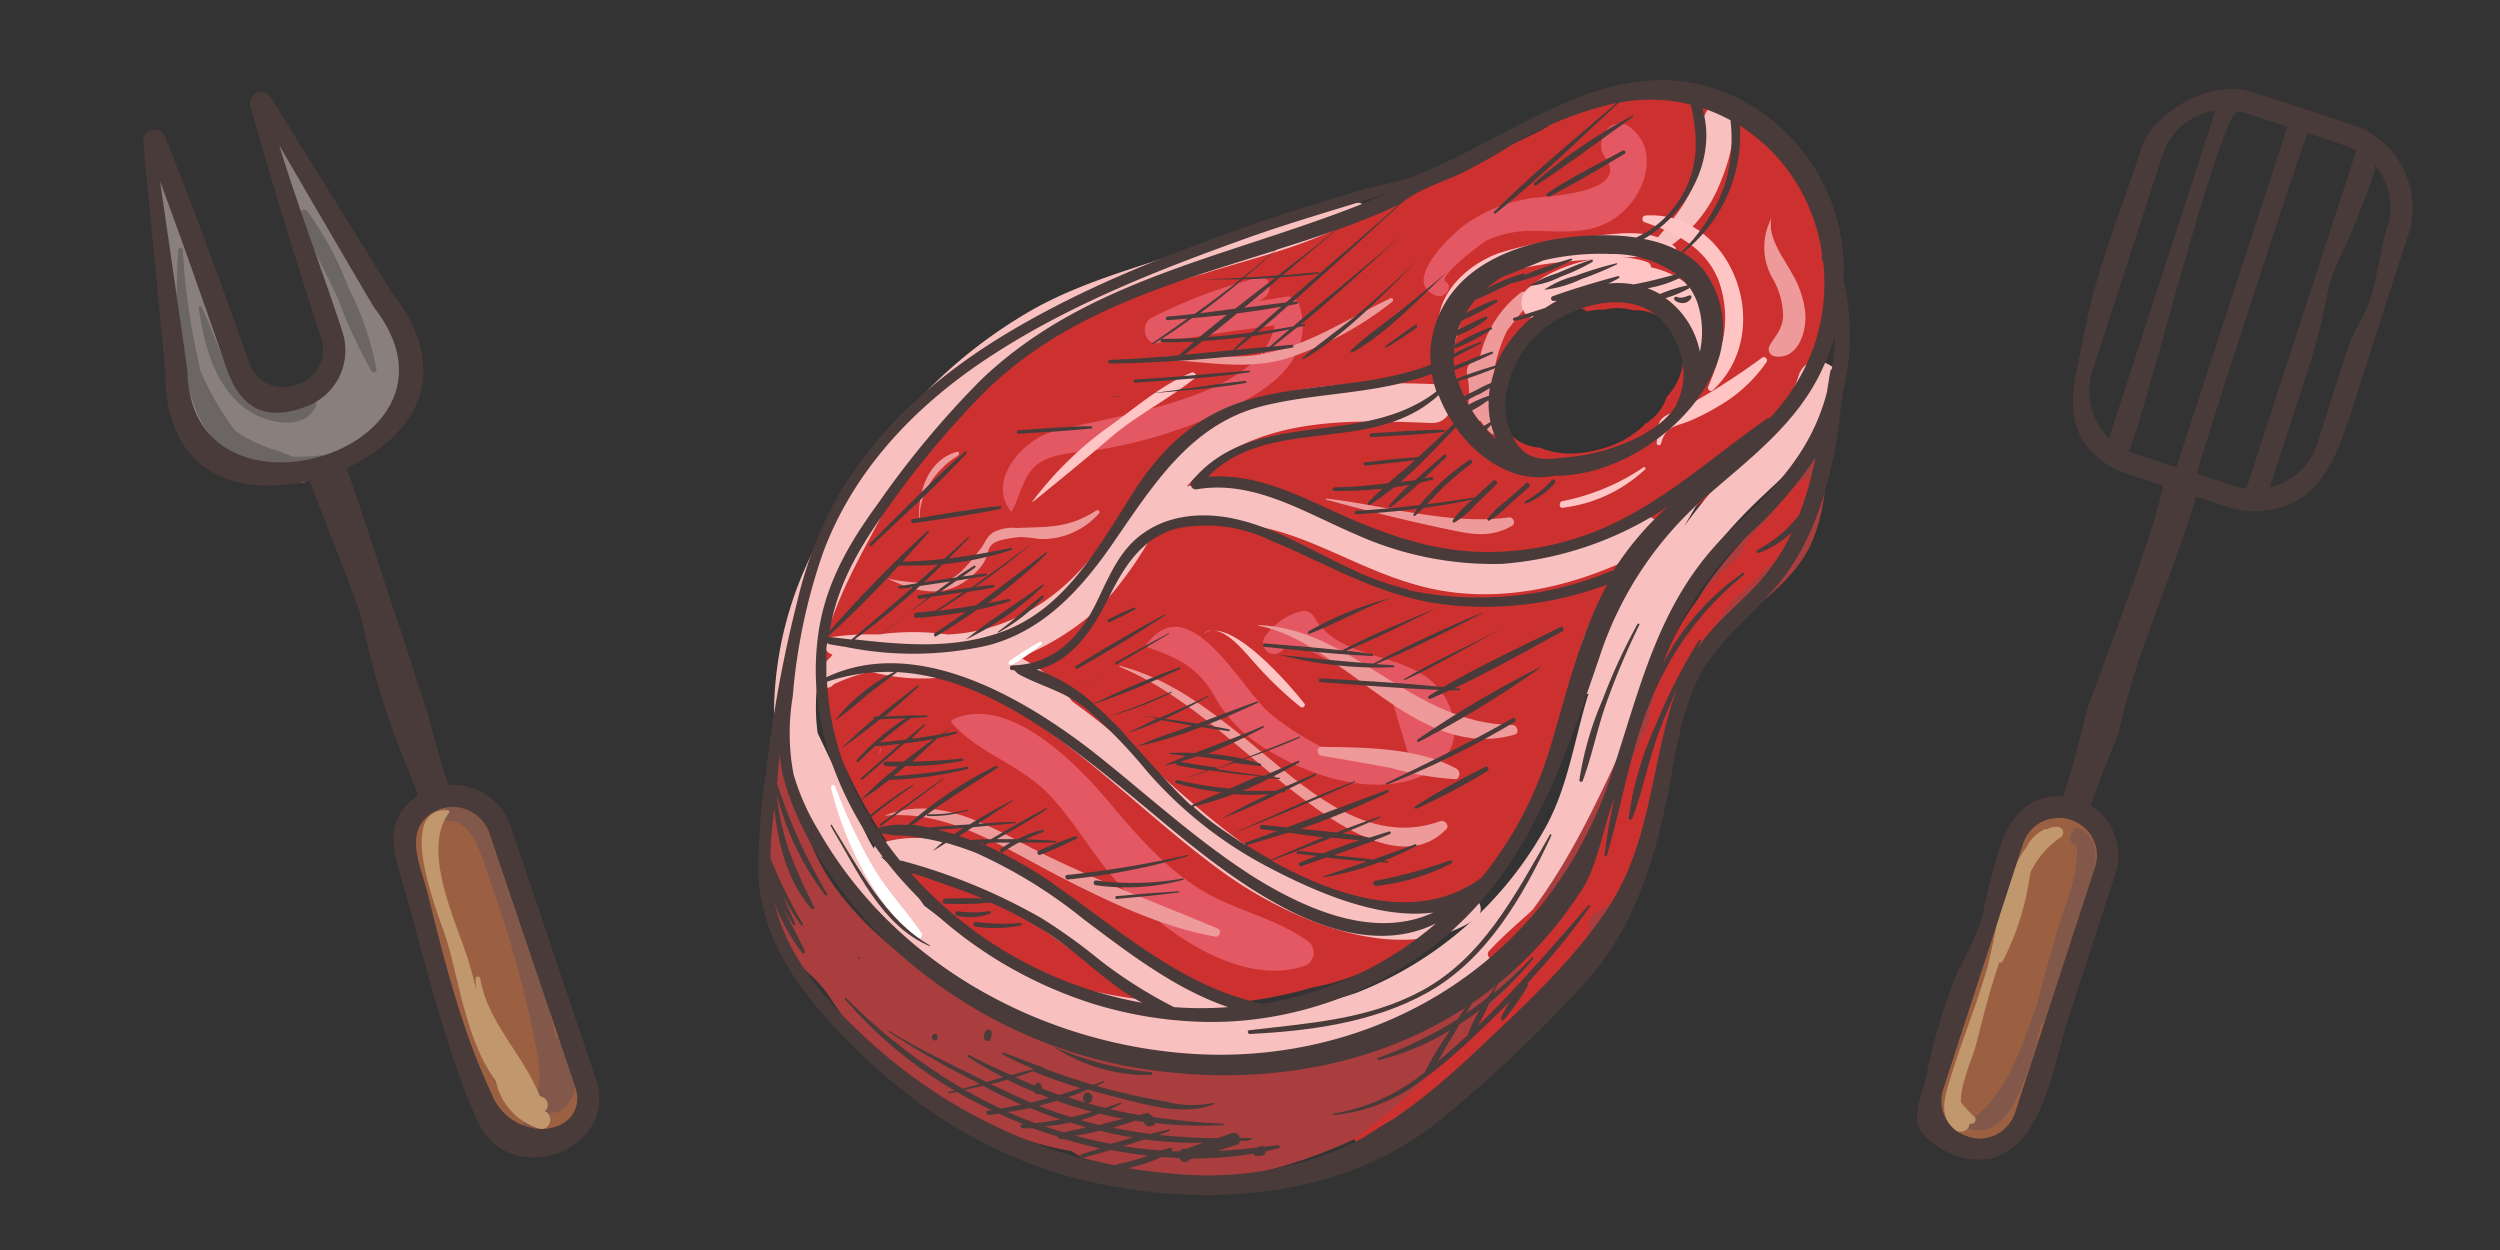
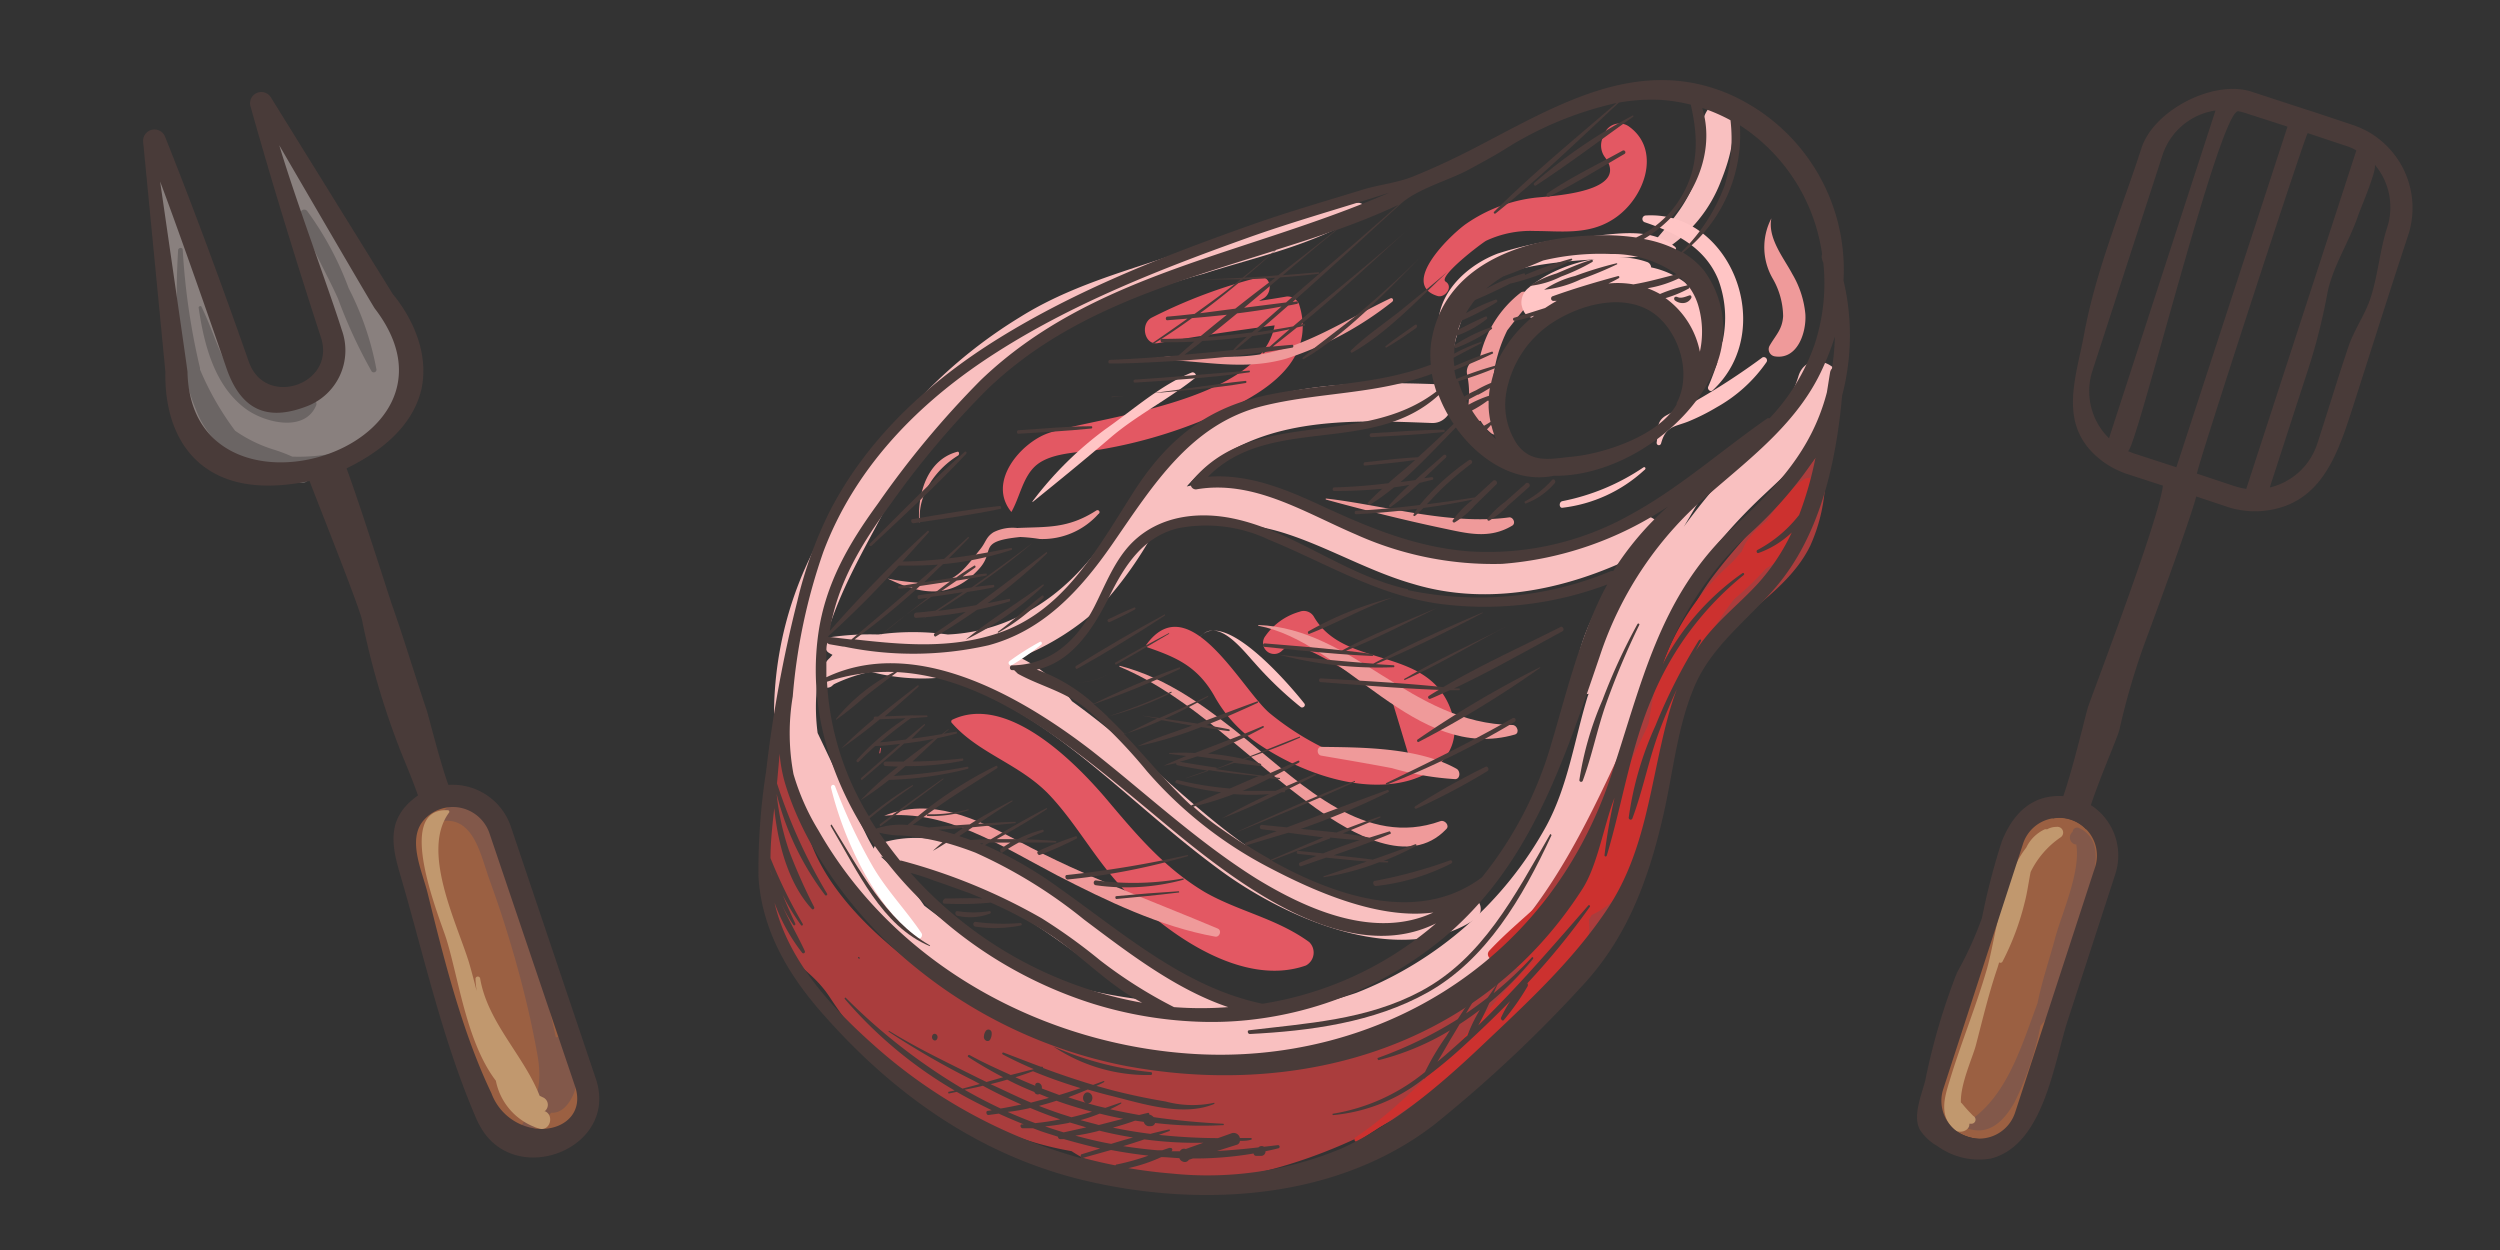
<svg xmlns="http://www.w3.org/2000/svg" id="圖層_1" data-name="圖層 1" viewBox="0 0 200 100">
  <rect x="0" y="0" width="200" height="100" fill="#333333" stroke="none" />
  <defs>
    <style>.cls-1{fill:#cc312f;}.cls-2{fill:#f9c0c0;}.cls-3{fill:#e35863;}.cls-4{fill:#aa3d3d;}.cls-5{fill:#ef9a9a;}.cls-6{fill:#ffc5c5;}.cls-7{fill:#fff;}.cls-8{fill:#493b39;}.cls-9{fill:#9b6042;}.cls-10{fill:#82584a;}.cls-11{fill:#c1986e;}.cls-12{fill:#89807e;}.cls-13{fill:#6b6564;}</style>
  </defs>
  <title>beef_img2</title>
  <g id="_8" data-name="8">
-     <path class="cls-1" d="M134.35,7.38c-3.54-.75-9.88,2-10.39,2.63s-17.14,7.8-17.62,8.39S93,21.74,91.9,22.18c-15.78,6.11-23.15,17-26.83,32.45C72.9,80.3,92.13,82.73,105,79c13.16-2.45,19.59-18,20.26-22.32S132.19,43,132.19,43s9.23-5.42,12.87-14.07-.19-14.2-.19-14.2S137.93,8.14,134.35,7.38Zm-.65,23.94c-.11.15-.24.3-.37.45a3.93,3.93,0,0,1-1.7,2.13l-.06,0,0,.06a4.88,4.88,0,0,1-.59.52c-.22.17-.44.34-.66.48a7.94,7.94,0,0,1-2.41,1,8.15,8.15,0,0,1-2.44.32,6.21,6.21,0,0,1-2.28-.47,3.47,3.47,0,0,1-3.32-3.37,5,5,0,0,1,1.1-2.95c.9-2.88,3.86-6.05,6-4.57a5.27,5.27,0,0,1,1.31-.15l.1,0a4.35,4.35,0,0,1,2.24.05C133.82,24.71,136,28.18,133.7,31.32Z" />
    <path class="cls-2" d="M131.43,41.28c-4.17,1.31-8,3.37-12.32,3.47-4.53.1-8.56-2-12.53-3.65-3.41-1.42-7.89-3.11-11.64-2.18A12.88,12.88,0,0,1,97,37c5-3.68,11.62-3.39,17.53-3.16,1.87.08,2.38-3,.47-3.1-8.72-.33-18.07-.06-23.55,8.06-3.15,4.67-5.51,8.5-10.42,10.73a14.31,14.31,0,0,1-5.21,1.23,20.38,20.38,0,0,0-5.56,0,22.07,22.07,0,0,0-3.79.21c-.58.08-.64.93-.18,1.24.1.07.21.12.31.18-.07.08-.14.15-.2.23a2,2,0,0,0-.28.3,2.82,2.82,0,0,0-.59,1.26.65.65,0,0,0,1,.72l.18-.16a12.84,12.84,0,0,1,2.94-1,16.12,16.12,0,0,0,5.62.47C84,56.75,89.89,64,97.78,69.74c5.15,3.74,14.38,7.86,20.37,3.7a1,1,0,0,0-.61-1.72c-2.38.16-4.59.91-7,.62a20.91,20.91,0,0,1-6.78-2.2c-4.09-2.09-7.59-5.16-11-8.21a67.59,67.59,0,0,0-7-5.83,11.21,11.21,0,0,0-4.19-3.51,20.66,20.66,0,0,0,6.61-4.21,30.39,30.39,0,0,0,4.23-6c3.7-.59,6.81-.9,10.59.35,3.4,1.12,6.58,3,10.1,4,6.3,1.89,13.17.3,19.21-3A1.35,1.35,0,0,0,131.43,41.28Z" />
    <path class="cls-2" d="M143.88,30.08c-1.16,3.77-4.32,6.14-6.77,9-.84,1-1.63,2-2.4,3.05.34-.56.67-1.13,1-1.69a.59.59,0,1,0-.91-.75c-3.6,3.79-8.77,9.46-8.78,15a.85.85,0,0,0,1.07.81l-.09.25c-1.06,3.49-1.56,7.11-3.29,10.32A29.67,29.67,0,0,1,108.5,79.43,30.38,30.38,0,0,1,100.62,81c-2.82-1.29-5.75-2.07-8.43-3.8s-5.29-3.84-8-5.65C80,68.6,74.88,65.84,70.13,67.57a.39.39,0,0,0-.22.33c-.23-.38-.45-.78-.65-1.2-1.32-2.68-2.57-5.39-3.85-8.06a15.91,15.91,0,0,1-.11-3c.36-6.86,4.12-11.76,6.83-17.51,3.55-4.49,7.08-8.92,12.29-11.74a68.9,68.9,0,0,1,11.87-4.49c4.07-1.31,8.75-2.27,12.58-4.68.51-.32.34-1-.23-1-5.41.27-11.1,3-16.13,4.62-3.79,1.24-7.51,2.4-10.91,4.53A38.76,38.76,0,0,0,68.1,39.29,29.15,29.15,0,0,0,61.92,57a20.41,20.41,0,0,0,3.28,10.8,26.48,26.48,0,0,0,3.73,4.66,26,26,0,0,0,5.67,5.65,34.76,34.76,0,0,0,10.18,5.36c3,1,6.85,2.3,9.87,1,11,1.87,21.63-1.81,29.66-11.75,4.81-6,6-13,8.24-20.42,1.43-4.83,4.65-9,8.32-12.49,2.63-2.48,5.2-4.69,6.39-8.27C148,29.2,144.59,27.79,143.88,30.08Zm-57.24,49a34.8,34.8,0,0,1-9.92-4.63c-1-.65-1.9-1.32-2.78-2a20.8,20.8,0,0,0-3.48-3.93c6.18,1.36,11,4.27,16.52,8.4,1.19.88,2.55,1.94,4,3A41.73,41.73,0,0,1,86.64,79.11Z" />
    <path class="cls-3" d="M70.41,59.85l-.06.38c0,.05.06.07.07,0l.06-.39S70.42,59.8,70.41,59.85Z" />
    <path class="cls-3" d="M104.73,75.36c-2.62-1.9-5.66-2.45-8.36-4C93.17,69.44,91,66.87,88.58,64c-2.84-3.36-8.15-8.49-12.42-6.41a.17.17,0,0,0,0,.26c2.18,2.48,5.5,3.28,7.87,5.83,2.11,2.26,3.63,5.12,5.8,7.4,3.52,3.68,9.59,7.94,14.64,6.16A1.17,1.17,0,0,0,104.73,75.36Z" />
    <path class="cls-3" d="M105.09,49.3a.94.94,0,0,0-1.13-.36,5,5,0,0,0-2.72,1.93.89.89,0,0,0,1.32,1.19c1.25-1.32,4.69,1.68,6.38,2.13l2,.46q.92,3,1.84,6.08c-1.19,1-4.39.17-5.68-.35a22.08,22.08,0,0,1-5.47-3.28c-2.22-1.79-6.45-10.21-9.88-5.58a.17.17,0,0,0,0,.25c2.28.79,4,1.49,5.37,3.86a11,11,0,0,0,3.33,3.73c3.28,2.31,8.22,4.18,12.21,3.1,2.61-.71,4.52-2.82,3.36-5.81C114.07,51.62,107.49,53.54,105.09,49.3Z" />
    <path class="cls-3" d="M102.94,23.72c-.74.13-1.48.24-2.22.36l.38-.22c.75-.47.6-1.86-.38-1.67a41.11,41.11,0,0,0-8.54,3.2c-1,.46-.64,2.26.45,2.06,3.07-.54,6.19-1,9.34-1.42-1.14,6.22-14.56,7.37-18.13,8.63-2.15.76-4.91,3.88-2.93,6.3h0c.69-1.21.92-2.84,2-3.75,1.31-1.09,3.75-1,5.31-1.28a38.65,38.65,0,0,0,8.16-2.37c3.51-1.47,9.18-4.05,7.55-9.21A1,1,0,0,0,102.94,23.72Z" />
    <path class="cls-3" d="M130.33,10.13a1.31,1.31,0,0,0-2,.61l-.11.27a1.57,1.57,0,0,0,.14,1.52c2.16,2.84-4.16,3.14-5.49,3.28a12.17,12.17,0,0,0-5.54,2.07c-1.18.8-5.43,4.84-2.33,5.8.6.18,1.3-.74.65-1.15s3-3.17,3.26-3.28a8.37,8.37,0,0,1,3.89-.77c2,0,4.16.32,6.09-.84C131.53,16.09,133,12.05,130.33,10.13Z" />
    <path class="cls-2" d="M137.64,8.48a.68.68,0,0,0-.92.16c-1,1.24-.53,3.3-.85,4.79-.48,2.28-1.77,3.84-3.24,5.55-.39.46.14,1.23.67.92a11.16,11.16,0,0,0,4.37-5.4C138.34,12.85,139.44,9.53,137.64,8.48Z" />
    <path class="cls-4" d="M137.06,46.09c-2.74,3.62-3.85,8.21-6.37,11.78-3.43,7.35-6.39,14.19-12.23,19.5a45.22,45.22,0,0,1-8.94,6.28,32,32,0,0,1-3.17,1.24,29.5,29.5,0,0,1-6.24.93A37.87,37.87,0,0,1,87,84.32c-7.27-2.16-19.43-9.12-22.19-17.08L62.34,60a33.25,33.25,0,0,0-.79,12.77c.76,4.33,3,4.17,4.88,7.08.59.89,1.15,1.67,1.6,2.27a17.54,17.54,0,0,0,5.53,5,36.21,36.21,0,0,0,3.37,1.73,25.79,25.79,0,0,0,8.79,3.24c7.73,5,18.77,1.41,26.09-2.71,7.11-4,18.72-11.35,18.48-21.66l.34-.84c2.14-5.52,3.31-12.75,8-16.78,2.25-1.95,4.86-3.72,6.19-6.44a13.68,13.68,0,0,0,1.11-4c.07-.54.14-1.07.2-1.61a3,3,0,0,0-.3-2.21C143,39.6,139.78,42.51,137.06,46.09Z" />
    <path class="cls-5" d="M87.69,40.85c-2.28,1.46-3.94,1.28-6.31,1.39a3.4,3.4,0,0,0-1.9.34c-.62.4-.59.78-1.07,1.37-1.08,1.35-1.85,2.51-3.48,2.69A16.59,16.59,0,0,1,71,46.28s0,0,0,0c2.68,1.31,5.14,1.71,7.38-.83,1.26-1.44-.23-2.14,3.24-2.49a13.74,13.74,0,0,1,1.56.16,6,6,0,0,0,4.69-2C88.08,41,87.9,40.71,87.69,40.85Z" />
    <path class="cls-5" d="M111.23,23.87c-3.44,1.63-6.57,3.78-10.23,4.45-3.21.58-6.28-.29-9.4.51,0,0,0,0,0,0,3.83-.25,7.41,1,11.34-.15a27.16,27.16,0,0,0,8.44-4.54C111.53,24,111.4,23.79,111.23,23.87Z" />
    <path class="cls-5" d="M115.24,65.69c-6,2.16-11-2.85-15.41-6.43-3.27-2.65-6.38-5-10.26-6,0,0-.06.06,0,.08,5.86,2.45,10.29,7.48,15.69,11.31,2.83,2,7.49,4.79,10.44,1.68C116,66.05,115.58,65.57,115.24,65.69Z" />
    <path class="cls-5" d="M121,58c-8.08-.08-12.77-7.73-20.34-8,0,0,0,.05,0,.06,6.93,1.28,12.59,11,20.54,8.7C121.6,58.63,121.37,58,121,58Z" />
    <path class="cls-5" d="M116.52,61.5c-3.06-1.71-7.54-1.71-10.82-1.75-.38,0-.38.64,0,.7,1.87.32,3.76.64,5.65,1a23,23,0,0,0,5.06.88C116.82,62.33,116.86,61.69,116.52,61.5Z" />
    <path class="cls-5" d="M97.41,74.28C92,72,86.73,70.11,81.67,67.39c-3.59-1.93-7.17-3.64-10.93-2.13,0,0,0,0,0,0,5-.49,9.25,2.37,13.85,4.78,3.88,2,8.25,4.11,12.62,4.89C97.57,75,97.78,74.43,97.41,74.28Z" />
    <path class="cls-5" d="M121.71,23.37a9,9,0,0,0-3.35,5.37,1,1,0,0,0-1,1.16,7.57,7.57,0,0,1,.09,2.65.91.91,0,0,0,1,1.12,3.62,3.62,0,0,0,.86,1,.64.64,0,0,0,1-.6,19,19,0,0,0-.86-3.76,11.51,11.51,0,0,1,1.13-3.88c.59-.77,1.19-1.52,1.79-2.22A.56.56,0,0,0,121.71,23.37Z" />
    <path class="cls-5" d="M143.39,21.93c-.67-1.27-2-2.88-1.68-4.46,0,0,0,0,0,0a5,5,0,0,0,.11,4.82,6.17,6.17,0,0,1,.83,3c-.06,1.08-.61,1.53-1.1,2.4a.58.58,0,0,0,.44.82c1.8.28,2.53-1.9,2.44-3.37A7.66,7.66,0,0,0,143.39,21.93Z" />
    <path class="cls-5" d="M120.73,41.39c-4.76.65-10.1-1-14.67-1.51a0,0,0,0,0,0,.08c3.06.84,6.14,1.62,9.31,2.29,2,.42,3.76.91,5.61-.2C121.29,41.86,121.05,41.35,120.73,41.39Z" />
    <path class="cls-5" d="M76.59,36.14c-2.34.62-3.19,3.19-3.06,5.63a0,0,0,1,0,.07,0c-.24-2.28,1.4-4.33,3.05-5.33C76.77,36.36,76.74,36.1,76.59,36.14Z" />
    <path class="cls-6" d="M95.79,51.28s0,0,0,0a1.84,1.84,0,0,1,.46-.57A1.56,1.56,0,0,0,95.79,51.28Z" />
    <path class="cls-6" d="M97.05,50.45c1.22,0,2.64,1.85,3.3,2.56a29.54,29.54,0,0,0,3.7,3.55c.17.13.45-.09.29-.29C103.5,55.2,99.43,50.35,97.05,50.45Z" />
    <path class="cls-6" d="M97.05,50.45a1.06,1.06,0,0,0-.79.27A1.32,1.32,0,0,1,97.05,50.45Z" />
    <path class="cls-6" d="M111.86,59.3s0,0,0,0S111.83,59.29,111.86,59.3Z" />
    <path class="cls-6" d="M95.37,29.79c-2.51,1-4.73,3-6.93,4.54a28.31,28.31,0,0,0-5.84,5.78s0,.08,0,.06c2.08-1.68,4.18-3.39,6.24-5.16s4.54-3,6.73-4.74A.27.27,0,0,0,95.37,29.79Z" />
    <path class="cls-7" d="M69.87,69.4a43.24,43.24,0,0,1-3.06-6.49c-.1-.23-.38-.11-.32.14,1.05,4.29,3.54,9.49,6.93,12,.21.15.44-.19.3-.4C72.5,72.84,71,71.3,69.87,69.4Z" />
    <path class="cls-7" d="M83.21,51.34a21.51,21.51,0,0,0-2.45,1.55c-.18.13,0,.43.2.31a19.45,19.45,0,0,0,2.35-1.64C83.4,51.48,83.32,51.29,83.21,51.34Z" />
-     <path class="cls-6" d="M127.39,18.89a30.74,30.74,0,0,0-7.56,1.39c-3.06,1.16-5.77,4.15-4.41,7.61h0c0,.28-.09.55-.11.83a.4.4,0,1,0,.8.1,20.35,20.35,0,0,1,1.31-4.52,18,18,0,0,1,1.43-1.48.29.29,0,0,0,.06-.32c4.17-2.25,11.88-1.49,15-2.38a.22.22,0,0,0,.11-.36C132.12,18.24,129.72,18.65,127.39,18.89Z" />
+     <path class="cls-6" d="M127.39,18.89a30.74,30.74,0,0,0-7.56,1.39c-3.06,1.16-5.77,4.15-4.41,7.61h0c0,.28-.09.55-.11.83a.4.4,0,1,0,.8.1,20.35,20.35,0,0,1,1.31-4.52,18,18,0,0,1,1.43-1.48.29.29,0,0,0,.06-.32c4.17-2.25,11.88-1.49,15-2.38a.22.22,0,0,0,.11-.36C132.12,18.24,129.72,18.65,127.39,18.89" />
    <path class="cls-6" d="M131.64,17.24a.28.28,0,0,0-.09.53c2.46.83,4.85,2,5.92,4.62a8.77,8.77,0,0,1,.32,5,8.36,8.36,0,0,0-2.39-4.29,6.89,6.89,0,0,0-3.31-1.71.48.48,0,0,0-.36-.44c-2.83-1-7.14.09-9.47,2.1a1.48,1.48,0,0,0-.54,1.3c.35,1.88,2.08.91,3.24.18a16.49,16.49,0,0,1,4.58-1.81,6.93,6.93,0,0,1,4.34,2.12,5.77,5.77,0,0,1,1.32,2.43c.22.79.16,1.59.89,2.06a.75.75,0,0,0,.89,0,2.08,2.08,0,0,0,.43-.4c-.22.68-.47,1.35-.75,2-.1.21.17.47.36.29C142.23,26.38,138.44,16.82,131.64,17.24Z" />
    <path class="cls-6" d="M131.46,37.4A17.6,17.6,0,0,1,125,40.09c-.32.06-.27.58,0,.53a11.66,11.66,0,0,0,6.53-3C131.74,37.49,131.6,37.3,131.46,37.4Z" />
    <path class="cls-6" d="M141,28.59a53.8,53.8,0,0,1-5.53,3.59,24.66,24.66,0,0,0-2.25,1.1c-.8.53-.52,1.17-.69,2.13,0,.25.3.28.36.05.37-1.37,1.07-1.31,2.15-1.73a16.73,16.73,0,0,0,2.28-1.14,11.89,11.89,0,0,0,4-3.62A.26.26,0,0,0,141,28.59Z" />
    <path class="cls-1" d="M142.38,41c-1.23.73-2.8,1.89-3.09,3.39a19.86,19.86,0,0,0-6.84,10.52c-.79,3.29-.75,6.17-2,9.44-1,2.49-2.35,4.71-3.39,7.1-1,1.56-2.2,3-3.36,4.51-1.88,2.37-4.11,4.55-5,7.53-.14.48.49.82.83.59,3-2,4.89-6.25,6.91-9.4.31-.49.61-1,.9-1.48,4.64-2.21,4.29-7.89,5.35-12.33a44.94,44.94,0,0,1,4.07-10c1-1.81,2.33-3.36,3.49-5h0a5.25,5.25,0,0,0,2.89-2,3.68,3.68,0,0,0,1.1-1.33C144.88,41.24,143.39,40.37,142.38,41Z" />
    <path class="cls-1" d="M133.41,54.63c-1.79,3.93-3.63,7.84-5.76,11.5-1,1.65-2,3.21-3.09,4.78-.37.39-.75.78-1.15,1.15-1.46,1.37-2.94,2.57-4.27,4-.31.35.1.82.48.72a8.89,8.89,0,0,0,1.73-.64c-.09.17-.18.33-.26.5-.24.5.38,1.07.82.74C128.39,72.65,132.46,63,134.52,55,134.69,54.31,133.68,54,133.41,54.63Z" />
    <path class="cls-1" d="M144.31,38.35c-1.68,1.07-2.82,3.29-4.1,4.81a61.67,61.67,0,0,0-4.3,5.17.67.67,0,0,0,.9,1A22,22,0,0,0,142,44.62c1.37-1.57,3.25-3.34,3.73-5.43C145.91,38.37,144.92,38,144.31,38.35Z" />
    <path class="cls-1" d="M78.38,90c-.08,0-.1.13,0,.15.58.15,1.15.31,1.74.42.05,0,.06-.07,0-.09C79.54,90.34,79,90.2,78.38,90Z" />
    <path class="cls-1" d="M123.76,75.77C118.48,80.92,114.35,87,108.43,91c-.19.13,0,.45.2.32,5.94-3.87,12.37-8,15.77-15C124.61,75.8,124.05,75.49,123.76,75.77Z" />
    <path class="cls-1" d="M126.51,72.05a1.34,1.34,0,0,0-1.35.37,1.73,1.73,0,0,0-.58,1.53.83.83,0,0,0,.44.64.63.63,0,0,0,.88-.21,7,7,0,0,1-.09.77.65.65,0,0,0,0,.31c-.29.33-.57.67-.83,1s-1,1.1-.88,1.74a.62.62,0,0,0,.53.63h0s0,0,.06,0a.56.56,0,0,0,.13,0c.72,0,1-.92,1.26-1.54s.34-1,.49-1.46a.55.55,0,0,0,.45-.46,6.37,6.37,0,0,0,.09-1.8C127.06,73.07,127.07,72.29,126.51,72.05Z" />
    <path class="cls-1" d="M133.64,52.91a6.46,6.46,0,0,0-.87,1.67c-.21.48.54.84.74.35a6.2,6.2,0,0,0,.59-1.81A.26.26,0,0,0,133.64,52.91Z" />
    <g id="_5" data-name="5">
      <path class="cls-8" d="M138.19,7.47c-7.41-3.08-14,1.18-20.57,4.55-1.49.76-3,1.46-4.53,2.08-1.34.55-2.76.66-4.13,1.09-2.92.9-5.82,1.73-8.65,2.73-7.15,2.52-14.17,5.27-20.45,9.17C74.4,30.48,69.39,35,66.33,41a33.18,33.18,0,0,0-2.55,7.12A103.67,103.67,0,0,0,61.29,61.7a50.93,50.93,0,0,0-.61,8.46c.25,4.17,2.34,7.71,4.88,10.65,6,6.92,13.2,11.88,21.83,13.77,9,2,19.6,1.36,27.33-4.59a106.17,106.17,0,0,0,11.69-10.94c3.62-3.81,5.4-8.38,6.64-13.77.8-3.44,1.11-7.07,2.5-10.35s4.24-5.29,6.55-8c3.51-4.14,4.78-9.89,5.27-15.28a19.06,19.06,0,0,0,.11-9.22A15.33,15.33,0,0,0,138.19,7.47Zm7.58,12.88a.49.49,0,0,0,0,.38c0,.11.07.21.1.32a15.7,15.7,0,0,1-.7,6.5,16.42,16.42,0,0,1-3.61,5.92.22.22,0,0,0-.17,0c-3.69,2.57-7,5.53-10.84,7.64a23.28,23.28,0,0,1-13,3c-4.33-.33-8.11-1.93-11.91-3.69-2.94-1.36-5.84-2.52-9-2.28,4.92-5,13.14-1.65,18.45-6.53a11,11,0,0,0,1.2,2.3q-1.41,1.37-2.85,2.67c-1.41.07-2.83.25-4.23.4-.16,0-.17.29,0,.27,1.33-.14,2.66-.25,4-.45l-.33.3c-.59.53-1.21,1-1.81,1.56-1.44.17-2.88.3-4.32.33-.18,0-.19.29,0,.29a37.9,37.9,0,0,0,3.83-.18c-.39.35-.77.71-1.13,1.09-.09.1,0,.27.13.2a17.89,17.89,0,0,0,1.94-1.4c.41-.06.82-.12,1.23-.2a22.07,22.07,0,0,0-1.6,1.61c-.06.08,0,.23.11.16a21.57,21.57,0,0,0,2.29-1.92l1-.25a.11.11,0,0,0,0-.22l-.62.09c.58-.55,1.15-1.11,1.73-1.64.13-.12,0-.33-.18-.21-.73.66-1.51,1.3-2.26,2l-1.18.16c1.56-1.35,3-2.92,4.43-4.37,1.89,2.66,4.88,4.49,7.84,3.86h0c5,.09,10.76-3.7,12.82-8.43a7.87,7.87,0,0,0-.82-8,6.44,6.44,0,0,0-1.67-1.42,12,12,0,0,0,4.55-10.19A14.72,14.72,0,0,1,145.77,20.35ZM75.56,72.29a25.4,25.4,0,0,0,3.7-.08A32.62,32.62,0,0,1,84,74.77c2.36,1.55,4.72,4.07,7.37,5.45a32.25,32.25,0,0,1-14.59-6.65,32.81,32.81,0,0,1-3.93-3.73,3.65,3.65,0,0,1,.44.12,14.64,14.64,0,0,1,1.41.48c1,.33,1.89.67,2.83,1l1.07.44c-1-.06-2,0-3,0C75.38,72,75.36,72.29,75.56,72.29ZM88,76.82a45.06,45.06,0,0,0-4.67-3.36,46.78,46.78,0,0,0-11.22-4.61H72c-.58-.72-1.14-1.47-1.67-2.24a8,8,0,0,0,1.37.22s0,0,0,0l0,0c.56,0,1.13.07,1.7.15a20.08,20.08,0,0,1,2,.41c-.27.22-.52.44-.77.68,0,0,0,0,0,0,.36-.2.71-.42,1.06-.64q1.18.33,2.34.78a39.29,39.29,0,0,1,8.7,5.36c3.52,2.64,7.32,5.58,11.53,7a28.59,28.59,0,0,1-4.34,0A37.18,37.18,0,0,1,88,76.82ZM75.06,66.38q1-.06,2-.15c-.24.17-.48.33-.72.51C75.9,66.61,75.48,66.49,75.06,66.38Zm3.33,1.09.29,0-.14.08ZM84.68,71a32.52,32.52,0,0,0-5.88-3.39l.35-.2,1.68,0q-.37.22-.75.48c-.15.11,0,.41.13.3a14.53,14.53,0,0,1,1.3-.79l2.94,0c.07,0,.08-.12,0-.12-.81-.07-1.6-.11-2.4-.13.45-.21.91-.41,1.37-.58.1,0,.08-.21,0-.19a8.83,8.83,0,0,0-2,.75H79.74c1.35-.76,2.7-1.54,4-2.39.06,0,0-.13,0-.1-1.52.78-3,1.64-4.47,2.5q-.81,0-1.62.06l-.3-.11-.61-.2,1.07-.71,3.44-.33s0-.1,0-.1c-1,0-2,.1-3,.15.91-.61,1.81-1.22,2.74-1.79,0,0,0-.12,0-.09-1.14.6-2.3,1.22-3.41,1.93-1.1.07-2.2.15-3.3.25C73.79,66.1,73.39,66,73,66c.88-.63,1.76-1.29,2.66-1.9,1.34-.91,2.73-1.75,4.1-2.64.1-.07,0-.25-.08-.19A31.82,31.82,0,0,0,72.61,66a6.14,6.14,0,0,0-2.52.29c-.18-.27-.35-.54-.52-.82,1.11-.93,2.27-1.77,3.46-2.59,0,0,0-.12,0-.09a28.55,28.55,0,0,0-3.52,2.51,22.92,22.92,0,0,1-3.35-10.76,15.38,15.38,0,0,1,5.37-.78,14.67,14.67,0,0,0-4.65,3.76s0,.09,0,.07a25.17,25.17,0,0,0,2.18-1.74c.88-.72,1.8-1.4,2.71-2.08,7.37.39,14.06,6,20.45,11.31,5.55,4.64,15,12.59,22.66,8.79A27.85,27.85,0,0,1,101,80.3C94.77,79,89.89,74.68,84.68,71Zm21.73-4c.79.09,1.57.16,2.36.21-1,.34-2,.69-2.92,1.06l-2-.2c-.14,0-.16.23,0,.24l1.47.16L104,69c-.16.06-.06.35.09.3l2-.69c1.08.11,2.17.22,3.26.31l-3.47,1.19a0,0,0,0,0,0,.07,21.29,21.29,0,0,0,4.45-1.2L111,69a.06.06,0,0,0,0-.12l-.32,0a28.16,28.16,0,0,0,2.61-1.2.08.08,0,0,0-.07-.14q-1.7.64-3.39,1.23c-1-.13-2.09-.25-3.13-.35,1-.35,2-.7,3-1.09h.13c.07,0,.11,0,.12-.11.42-.16.85-.33,1.27-.51.1,0,0-.23-.07-.2l-1.59.5c-.71-.14-1.43-.25-2.15-.34,1-.4,2-.81,3-1.26.06,0,0-.12,0-.1-1.18.4-2.34.84-3.49,1.29-1-.11-1.9-.2-2.85-.29a61.29,61.29,0,0,0,7-2.94c.09,0,0-.22-.06-.18-2.73,1-5.41,2-8.06,3l-2-.2c-.21,0-.22.33,0,.35l1.19.15-2.48.92c-.08,0-.08.14,0,.21q-1.15-.73-2.19-1.47a20.68,20.68,0,0,1-2-1.62,26.69,26.69,0,0,0,3.22-1,19.52,19.52,0,0,0,2.86,0c-1.29.6-2.56,1.23-3.77,1.93a0,0,0,0,0,0,0c1.59-.59,3.17-1.32,4.74-2.08l.25,0a.07.07,0,0,0,0-.11c.84-.41,1.67-.83,2.5-1.26.07,0,0-.15-.06-.12-1,.45-2.11.91-3.16,1.38-.88,0-1.77,0-2.65,0,.72-.3,1.44-.63,2.15-1l.81.05c.06,0,.06-.08,0-.09l-.59-.07c.73-.37,1.44-.76,2.14-1.15a.08.08,0,0,0-.07-.15c-.91.42-1.83.81-2.75,1.21q-1.9-.26-3.81-.54l1.45-.5c.69.09,1.39.18,2.08.25.1,0,.13-.16,0-.19-.41-.14-.84-.25-1.27-.35,1.49-.52,3-1.08,4.46-1.73,0,0,0-.1,0-.09-1.53.58-3,1.2-4.56,1.79a20.34,20.34,0,0,0-2.8-.42,42.39,42.39,0,0,0,4.41-2.07.07.07,0,1,0-.06-.12c-1.78.78-3.6,1.43-5.39,2.14a20.32,20.32,0,0,0-2.07,0s0,.06,0,.07l1.36.17c-.6.25-1.2.5-1.79.78,0,0,0,0,0,0l1-.21a.13.13,0,0,0,.1.17c.83.17,1.66.31,2.49.44-.63.22-1.27.44-1.91.63,0,0,0,.06,0,0,.63-.24,1.27-.46,1.91-.68,1.33.2,2.68.37,4,.47l-2.3,1a27.23,27.23,0,0,1-4.2-.68c-.15,0-.23.22-.08.26a22.38,22.38,0,0,0,3.59.72c-.81.34-1.61.69-2.41,1.06-1.92-1.77-3.57-3.82-5.36-5.71a25,25,0,0,0,3-1.12l2.44.44c-1.46.54-3,1-4.36,1.65h0a31.82,31.82,0,0,0,5.09-1.54c.73.12,1.47.24,2.21.33.09,0,.09-.13,0-.15-.61-.12-1.21-.23-1.82-.33,1.4-.55,2.78-1.16,4.12-1.78.06,0,0-.15,0-.13-1.62.58-3.22,1.2-4.81,1.79-.88-.14-1.76-.26-2.63-.38,1.18-.54,2.35-1.14,3.48-1.77,0,0,0-.11,0-.08-1.29.64-2.6,1.21-3.9,1.78l-1.46-.2s0,0,0,0l1.28.24L90,58.74c-.4-.42-.82-.84-1.24-1.25l-.17-.16a25.87,25.87,0,0,0,5.11-1.9c.06,0,0-.13,0-.1a46.54,46.54,0,0,1-5.09,2c-.33-.32-.71-.66-1.11-1a67.33,67.33,0,0,0,6.87-2.8c.08,0,0-.18,0-.15a69.41,69.41,0,0,0-6.87,2.92,13.69,13.69,0,0,0-4.56-2.73c2.68-.6,4.39-3,5.83-5.9,1.26-2.55,2.72-4.71,5.43-5.4a11.69,11.69,0,0,1,7.34.92c4.54,1.85,8.63,4.44,13.72,5.13a27.85,27.85,0,0,0,13.32-1.56l-.26.48c-2,3.94-3,8.19-4.24,12.35a30.33,30.33,0,0,1-5.53,10.6c-4.92,3.69-11.48,1.65-16.82-1.34C103.23,68.26,104.82,67.68,106.41,67.07Zm-4.8,1.74c-.65-.36-1.28-.74-1.88-1.12,0,0,0,0,0,0q1.65-.5,3.33-1l2.8.37C104.45,67.59,103,68.2,101.61,68.81Zm-4.29-7.33c-1-.15-2-.3-2.95-.47.47-.12.94-.27,1.4-.43l2.91.39C98.23,61.14,97.78,61.32,97.32,61.48Zm15.32-14.27c-5-1.1-9-4.54-13.76-5.61-2.86-.65-6.1-.34-8.34,1.91-1.38,1.4-2.11,3.35-3,5.11-1.48,2.87-3.61,4.63-6.58,4.68-.21,0-.23.36,0,.38h.17l.3.29c1.81,1,3.71,1.38,5.46,2.79a41,41,0,0,1,4.86,5,33.15,33.15,0,0,0,9.77,7.71c3.56,1.87,8.74,4.19,13.15,3.6-4.64,2.15-10-.16-14.19-2.73-4.77-3-8.88-6.87-13.18-10.24C81.22,55.35,73,50.92,66.11,54.18c0-.67,0-1.34,0-2,0-.26,0-.51.08-.76a.27.27,0,0,0,.17.12l1.1.19s0,0,.07,0h0a27.16,27.16,0,0,0,11.56-.11c4.27-1.15,7.23-4.23,9.93-8.14,3.29-4.76,6.26-9.56,12-11,4.43-1.11,9.06-.9,13.53-2.57a10.42,10.42,0,0,0,.36,1.41c-6,4.61-14.57,1.2-19.53,7.13a.41.41,0,0,0,.32.7c4.56-.79,8.6,1.82,12.78,3.61a26.74,26.74,0,0,0,11.69,2.35,27.67,27.67,0,0,0,13.28-4.6,24.06,24.06,0,0,0-4.4,5.18.51.51,0,0,0-.17,0A27.55,27.55,0,0,1,112.64,47.21ZM72,47.09,73,47q-2.44,2.11-4.89,4.16l-1.72-.2a.18.18,0,0,0-.13,0v-.06a79,79,0,0,0,5.63-5.65c1,0,2.09,0,3.14-.08q-.85.77-1.71,1.5l-1.42.23C71.8,46.91,71.84,47.11,72,47.09Zm46.88-21.78c-.76.32-1.5.7-2.23,1.07a4.76,4.76,0,0,1,.31-.75,20.13,20.13,0,0,0,2.76-1.44c.11-.07.06-.26-.07-.22a15.29,15.29,0,0,0-2.37,1.08A8.1,8.1,0,0,1,118,24c1-.42,1.91-.86,2.86-1.33,0,0,0,0,.05,0a20.83,20.83,0,0,0,4.8-1.84.07.07,0,0,0,0-.14A28,28,0,0,0,122,22c0-.07,0-.15-.12-.12a14.2,14.2,0,0,0-3,1.23,9.73,9.73,0,0,1,1.39-1c1.06-.39,2.12-.82,3.18-1.27a19.85,19.85,0,0,1,5.42-.52,8.88,8.88,0,0,1,5.25,1.62c-1.15.29-2.29.62-3.45.81a7.35,7.35,0,0,0-2-.07c.28-.13.56-.27.82-.42a.09.09,0,0,0-.06-.17c-1.74.47-3.52,1-5.19,1.6a.19.19,0,0,0,.08.38l.22,0q-.48.27-.93.57l-2.44.77a.13.13,0,0,0,0,.26,10.37,10.37,0,0,0,1.57-.42,10.63,10.63,0,0,0-3.11,4,28,28,0,0,0-3.12,1.07,6,6,0,0,1-.16-.71c.36-.13.72-.29,1.06-.43.66-.27,1.31-.56,2-.89.09,0,0-.19-.05-.16-.75.24-1.48.52-2.2.82l-.81.34a5.05,5.05,0,0,1-.06-.67c.73-.4,1.47-.78,2.21-1.16.06,0,0-.15,0-.12a14.3,14.3,0,0,0-2.16.95,5.78,5.78,0,0,1,.18-1.43h0a8.32,8.32,0,0,0,2.45-1.36C119,25.39,118.92,25.27,118.83,25.31Zm14.4-1.47,0,0a9.64,9.64,0,0,0,1.79-.74.1.1,0,0,0,.06-.14,4.84,4.84,0,0,1,.74,1.51,7.46,7.46,0,0,1,.12,3.67A6.94,6.94,0,0,0,133.23,23.84Zm.88,8.45c-1.37,2.55-5.84,4-8.35,4.24-1.71.16-3.28.6-4.45-1a5.72,5.72,0,0,1-.85-4.17,8.44,8.44,0,0,1,4.06-5.78c2.11-1.25,5.07-2,7.3-.78S135.52,29.69,134.11,32.29Zm.79-9.45a11.92,11.92,0,0,0-2.15.68,7.16,7.16,0,0,0-1-.46,9.2,9.2,0,0,0,2.63-.85,4.55,4.55,0,0,1,.58.65A.1.1,0,0,0,134.9,22.84Zm-16.7,8.74c.32-.16.63-.35.94-.54a6.18,6.18,0,0,0-.07.62,9.09,9.09,0,0,0-1.64.72l-.18-.33C117.58,31.91,117.89,31.74,118.2,31.58Zm-1.1.17a8.74,8.74,0,0,1-.49-1.25,31.28,31.28,0,0,0,3-1.07,7.24,7.24,0,0,0-.37,1.2,9.52,9.52,0,0,0-1.2.59C117.71,31.39,117.4,31.55,117.1,31.75Zm1.94.31c0,.17,0,.35,0,.52a7.49,7.49,0,0,0,.15,1.17,6.32,6.32,0,0,1-.56.33,9.94,9.94,0,0,1-.92-1.24A9.16,9.16,0,0,0,119,32.06Zm.23,2a6.52,6.52,0,0,0,.36,1.08c-.26-.24-.52-.5-.76-.76A3,3,0,0,0,119.27,34ZM138.44,9.62a12.88,12.88,0,0,1-.45,5.16,14.3,14.3,0,0,1-3.49,5.39,9.7,9.7,0,0,0-3-1.05c3.52-2.05,5.91-6.47,4.68-10.48A13.88,13.88,0,0,1,138.44,9.62Zm-20.88,3.92c.93-.51,1.85-1,2.76-1.56a28.15,28.15,0,0,1,9-3.74c-3.34,2.88-6.73,5.66-9.8,8.71a.09.09,0,0,0,.12.13c3.4-2.72,6.59-5.83,9.87-8.87A14.47,14.47,0,0,1,133,8a14,14,0,0,1,2.26.37c.64,2.75.68,5.41-1.17,8A8.11,8.11,0,0,1,130.89,19a17.4,17.4,0,0,0-2.36-.18c-5.42-.05-12.81,1.72-14,8.35a7.13,7.13,0,0,0-.06,2c-4.58,1.76-9.37,1.49-13.89,2.62s-7.48,3.75-10,7.73c-3,4.74-5.6,9.42-10.75,11.14-3.81,1.28-7.69.91-11.46.49a61.61,61.61,0,0,0,5.22-4.27L76,46.52c-.41.29-.82.6-1.22.91l-1.27.19c-.17,0-.11.32,0,.3l.71-.1c-1.3,1-2.57,2.07-3.87,3.08,0,0,0,.05,0,0a49.61,49.61,0,0,1,4.17-3.16c.84-.11,1.68-.23,2.52-.37-.72.51-1.45,1-2.19,1.48-.52.06-1,.12-1.55.16-.23,0-.25.44,0,.42l.76-.06-.27.18.31-.18c1-.1,2.11-.23,3.16-.42-.83.59-1.65,1.17-2.49,1.72-.13.09,0,.32.1.24,1.12-.66,2.22-1.38,3.3-2.13.86-.18,1.72-.4,2.57-.66.12,0,.08-.24,0-.21L79,48.26a42.88,42.88,0,0,0,4.77-4s0-.12-.06-.09C81.84,45.6,80,47,78.1,48.41c-1,.18-2,.33-3.06.46.79-.49,1.57-1,2.34-1.51.7-.11,1.39-.22,2.09-.37.1,0,.09-.21,0-.2-.5.05-1,.1-1.48.17a56,56,0,0,0,4.62-3.53s0,0,0,0C81,44.63,79.35,45.84,77.72,47c-.85.11-1.69.24-2.53.37l1.34-.92c.78-.12,1.57-.25,2.36-.4.08,0,.07-.18,0-.17-.63.07-1.26.15-1.88.24l1-.71c.08-.06,0-.21-.07-.16-.49.3-1,.62-1.43.94-.87.12-1.73.26-2.58.39.51-.47,1-1,1.52-1.45A24.68,24.68,0,0,0,80.9,44c.1,0,.07-.19,0-.17-1.68.35-3.35.64-5,.84.54-.53,1.08-1.08,1.61-1.63,0,0,0-.12-.06-.08-.64.6-1.28,1.17-1.92,1.75-1.11.12-2.22.2-3.33.21l2.09-2.32c.06-.07,0-.18-.09-.12a103.14,103.14,0,0,0-7.82,8C67,46.58,69,43.4,71.27,40.29A71.15,71.15,0,0,1,79,31.13c6.46-6.2,14.65-8.44,23-11.09-.86.75-1.73,1.48-2.61,2.18-1.5.08-3,.14-4.47.13,0,0,0,0,0,0,1.42,0,2.86,0,4.31,0-1.2,1-2.43,1.87-3.66,2.76-.72.08-1.45.16-2.18.22-.16,0-.17.3,0,.29L95,25.49c-.92.65-1.85,1.3-2.77,1.93-.07,0,0,.16,0,.12,1.07-.65,2.11-1.35,3.13-2.09q1.39-.12,2.79-.27c-.75.6-1.51,1.22-2.25,1.84-1,.06-2,.09-2.93.09-.16,0-.17.27,0,.27.85,0,1.71,0,2.57-.05l-1.25,1.1c-1.84.16-3.67.29-5.49.36-.17,0-.18.3,0,.29,1.72,0,3.46-.1,5.21-.2h0c2.32-.14,4.66-.35,7-.69,0,0,0,.1.09.07l.13-.1c.72-.1,1.44-.22,2.15-.35.12,0,.11-.24,0-.23l-1.55.14c.64-.5,1.28-1,1.92-1.52l.6-.14c.09,0,.06-.17,0-.15l-.28.05c3.16-2.6,6.2-5.47,9.31-8.28,0,0,0-.05,0,0-3.27,3-6.67,5.65-9.93,8.43-1,.18-1.91.33-2.86.47q1.24-1.05,2.46-2.13l.71-.14c.1,0,.09-.21,0-.2l-.35.05c2.86-2.52,5.69-5.16,8.57-7.78C113.36,15.09,115.91,14.44,117.56,13.54ZM98.69,28c-1.32.13-2.63.26-3.93.37.48-.36,1-.72,1.43-1.09,1.18-.07,2.37-.18,3.56-.34-.36.32-.71.63-1,.95C98.66,28,98.66,28,98.69,28Zm1.48-1.11c1-.15,2-.33,3-.55-.54.46-1.06.92-1.59,1.39L98.83,28Zm0-.3c-1.18.16-2.36.28-3.53.37.78-.62,1.56-1.25,2.33-1.89,1.18-.15,2.37-.32,3.55-.55Zm-1.33-1.9L96,25.06c1.17-.86,2.31-1.77,3.44-2.72.86,0,1.72-.06,2.59-.12C100.92,23.05,99.86,23.87,98.8,24.71Zm.75-2.5c.84-.71,1.68-1.45,2.5-2.2,1.6-.51,3.19-1,4.79-1.6-1.53,1.24-3.08,2.44-4.62,3.63C101.33,22.11,100.44,22.16,99.55,22.21Zm3.34,2-3.4.43q1.44-1.2,2.88-2.43c1-.07,2-.16,3.07-.29.06,0,.07-.12,0-.12l-2.86.24c1.43-1.22,2.86-2.44,4.33-3.63,0,0,0,0,0,0,1.66-.59,3.3-1.24,4.92-2C108.86,19.08,105.84,21.63,102.89,24.19ZM61.66,69.72s0-.08,0-.12c0,.17.09.35.13.52ZM89.24,93.23c-.88-.17-1.74-.37-2.6-.6h0L88.88,92c1,.19,2,.34,3,.45a19.27,19.27,0,0,1-2.5.7A.14.14,0,0,0,89.24,93.23Zm-3.52-3.85-.82-.26c-.6-.2-1.2-.42-1.79-.65.47-.12.94-.26,1.41-.41.94.34,1.88.62,2.84.88C86.82,89.1,86.27,89.25,85.72,89.38Zm2.23-.3c.63.16,1.26.3,1.9.42L87.91,90l-1.47-.39A14.11,14.11,0,0,0,88,89.08Zm-4.6-2,0-.1c0-.31-.4-.5-.53-.23,0,0,0,.08,0,.11-.53-.21-1.06-.44-1.59-.68.47-.14.94-.31,1.41-.48a40.1,40.1,0,0,0,3.81,1.35c-.57.19-1.14.38-1.71.55Zm-.6.27a.28.28,0,0,0,.41.17l.76.31-1.44.38c-1.1-.46-2.18-1-3.24-1.48.45-.11.9-.23,1.34-.36C81.29,86.74,82,87.06,82.75,87.36Zm-1,1c-.56.12-1.13.24-1.7.33q-1.47-.69-2.88-1.5c.49-.1,1-.2,1.46-.32C79.66,87.42,80.7,87.92,81.75,88.38Zm.63.27c.8.34,1.61.65,2.44.93-.65.13-1.3.23-2,.3-.75-.28-1.49-.58-2.21-.9C81.23,88.89,81.8,88.78,82.38,88.65Zm3.18,1.17,1.34.4-1.81.4c-.49-.15-1-.31-1.48-.48A18,18,0,0,0,85.56,89.82Zm2.34.65c.91.23,1.82.41,2.74.56-.59.16-1.17.33-1.75.51-1-.18-1.91-.4-2.86-.66C86.66,90.76,87.28,90.63,87.9,90.47Zm5.68,1.38-.6.2-.41,0c-.91-.08-1.81-.19-2.71-.33.57-.17,1.13-.35,1.69-.54a31,31,0,0,0,4.72.27l-1.41.5a.38.38,0,0,0-.47.18h-.68A.14.14,0,0,0,93.58,91.85Zm50.33-50.6A10.33,10.33,0,0,1,140.59,44c-.12.06-.05.29.09.24a7.55,7.55,0,0,0,2.66-1.64,16.7,16.7,0,0,1-2.63,4c-1.4,1.55-3.05,2.83-4.33,4.46a11.64,11.64,0,0,0-.71,1c.12-.24.25-.49.38-.72s-.09-.2-.15-.1a44.28,44.28,0,0,0-3.47,6.83,26.4,26.4,0,0,0-2.13,7.32.15.15,0,0,0,.3.06c.85-2.28,1.3-4.72,2.16-7,.42-1.12.89-2.23,1.39-3.32a23.36,23.36,0,0,0-.74,2.33C132,62.74,131.68,68,128.66,72.61c-2.83,4.3-6.71,7.81-10.29,11.21C115,87,111.43,90,107.32,91.88a27.75,27.75,0,0,1-13.61,2c-1.15-.09-2.3-.24-3.44-.43a12.91,12.91,0,0,0,2.63-.88c.48,0,1,.07,1.45.08a.43.43,0,0,0,.26.27.38.38,0,0,0,.5-.14l.31-.1a28.24,28.24,0,0,0,4.87-.4.2.2,0,0,0,.21.19h.36a.35.35,0,0,0,.38-.37c.33-.07.66-.14,1-.23a.13.13,0,0,0,0-.26l-1.12.13a.35.35,0,0,0-.44.05c-1.11.13-2.22.23-3.32.29l1.59-.5a.33.33,0,0,0,.24-.31c.3,0,.59,0,.88-.09a.07.07,0,0,0,0-.14l-.88,0a.51.51,0,0,0-.63-.39l-1.12.4a46.37,46.37,0,0,1-4.73-.26l.85-.31c.06,0,0-.15,0-.13q-.77.16-1.53.36c-1-.13-2-.29-3-.5.6-.16,1.2-.35,1.78-.56l.69.1a.46.46,0,0,0,.35.34.76.76,0,0,0,.21,0,.35.35,0,0,0,.35-.25,32.37,32.37,0,0,0,5.47.17c.06,0,0-.11,0-.11-1.87-.09-3.74-.26-5.59-.53h0a.75.75,0,0,0-.17-.14.83.83,0,0,0-.18-.07c0-.06,0-.15-.11-.13l-.7.17c-.78-.14-1.55-.29-2.32-.46.3-.14.6-.29.89-.46,0,0,0-.11,0-.09l-1.28.44c-.28-.07-.57-.13-.85-.21l-.54-.15c.38,0,.53-.66.1-.85s-.7.57-.27.8c-.47-.14-.94-.28-1.4-.44.52-.19,1-.39,1.56-.62.65.19,1.3.37,2,.54,2.5.63,5.66,1.65,8.13.61,0,0,0-.1,0-.09a8.31,8.31,0,0,1-3.9-.1q-2.22-.37-4.38-.93l-1.16-.32c.19-.09.38-.17.56-.27s0-.13,0-.11l-.82.3c-1.36-.41-2.7-.86-4-1.35,0,0,0-.11-.08-.1l-.1,0c-1-.37-2-.76-3-1.14-.1,0-.15.12,0,.18.79.42,1.61.8,2.43,1.15L80.86,86c-1.12-.51-2.22-1-3.32-1.61-.09,0-.16.11-.08.17a32.16,32.16,0,0,0,2.79,1.62l-1.33.38-.7-.34c-2.4-1.2-4.82-2.35-7.09-3.75,0,0-.11,0,0,.09a65,65,0,0,0,6.68,3.85l.58.31L77,87.09a47,47,0,0,1-9.35-7.28s-.11,0-.07.1a34.31,34.31,0,0,0,8.79,7.33l-.46.1c-.08,0-.06.15,0,.14l.63-.13c.91.53,1.85,1,2.8,1.47l-.32.05c-.18,0-.12.35.06.33l.82-.11c.67.31,1.35.59,2,.86h-.16c-.17,0-.11.31.06.31l.84,0,.56.21c.47.17,1,.32,1.44.47a.19.19,0,0,0,.22.19l.25,0c1,.28,1.92.53,2.9.75l-1.44.45c-.14,0-.15.24-.07.33a41.25,41.25,0,0,1-16.54-9c-3.28-2.91-6.91-6.73-8-11.44a14.64,14.64,0,0,0,2.21,4c.1.12.28,0,.21-.15-.61-1.32-1.35-2.54-1.91-3.89l0,0a10.11,10.11,0,0,0,1,1.81c.06.1.2,0,.15-.11-.35-.75-.69-1.51-1-2.28a17.16,17.16,0,0,0,1.46,2.41c.06.09.19,0,.14-.1a39.42,39.42,0,0,1-2.58-5.26c0-1.35.16-2.71.3-4,.29,2.92,1.16,6.06,3,8.06.09.1.25,0,.19-.15a44.43,44.43,0,0,1-2-4.49,20.69,20.69,0,0,1-1-4.56A22.32,22.32,0,0,0,66,71.6a.1.1,0,0,0,.16-.12,42.69,42.69,0,0,1-4-8.81l.21-2.37a11.78,11.78,0,0,0,.46,2.45C64.58,68.49,69,74,73.33,77.46a38.23,38.23,0,0,0,16.5,7.77c13.47,2.6,28.35-1,36.76-14.11,1.23-1.91,1.73-5.16,2.57-7.29a43.68,43.68,0,0,0-.8,4.59c0,.11.15.15.19,0,1.26-4.21,1.88-8.57,3.64-12.66A24.81,24.81,0,0,1,139.5,46c.08-.07,0-.21-.1-.15a20.23,20.23,0,0,0-6.39,7.3,26.84,26.84,0,0,1,6.45-10,32.42,32.42,0,0,0,5.78-6.54A28.51,28.51,0,0,1,143.91,41.25Zm2.64-11.73a.61.61,0,0,0-.14.29c-.09.53-.17,1.07-.26,1.61-.1.38-.21.76-.34,1.14-1.38,4.1-4.14,6.86-7.18,9.69-5.95,5.55-7.32,12.64-9.8,20-5.17,15.32-19.26,22.91-33.23,22.1-11.86-.69-23.86-6.9-30.12-17.88a18.51,18.51,0,0,1-2-4.51,17.74,17.74,0,0,1-.06-6.21,46.31,46.31,0,0,1,2.45-11.58c2.46-6.55,7.26-11.5,12.68-15.18,6.4-4.33,13.71-7.23,21.14-9.89,3.74-1.34,7.57-2.41,11.44-3.65-11.52,5-23.73,6.4-32.68,15a74.32,74.32,0,0,0-8.23,9.89c-2.26,3.1-4.17,6.32-4.75,10.35-1.16,8.14,2.66,15.85,8,21.15a34.32,34.32,0,0,0,14,8.5,32.42,32.42,0,0,0,8.23,1.42,28.09,28.09,0,0,0,4.1-.12,29.32,29.32,0,0,0,15.48-6.41c7-5.75,9.71-13.93,12.71-22.73a28.76,28.76,0,0,1,8.87-13.06c3.35-2.9,7-5.68,8.93-9.9a20.38,20.38,0,0,0,1-2.59A19,19,0,0,1,146.55,29.52Z" />
      <path class="cls-8" d="M127.07,72.43c-2.9,3.32-5.72,6.61-8.81,9.6.32-.57.61-1.18.89-1.8a26.1,26.1,0,0,0,3.51-3.54c0-.06,0-.16-.11-.1a30.45,30.45,0,0,1-3.06,2.87c.17-.39.34-.78.52-1.15h0c-.29.49-.63,1-1,1.5-.56.44-1.14.86-1.73,1.26.31-.53.63-1.06,1-1.58.09-.16-.14-.34-.24-.18-.46.75-.94,1.49-1.42,2.22a32.72,32.72,0,0,1-6.38,3.1c-.09,0,0,.2.06.18A20.83,20.83,0,0,0,116,82.43c-.1.15-.2.3-.29.46A20.3,20.3,0,0,0,114,85.76a15.57,15.57,0,0,1-7.37,3.34c-.07,0,0,.12,0,.11a13.63,13.63,0,0,0,7.28-2.92s0,0,.06,0l.08-.09A37.44,37.44,0,0,0,117,83.76c1.29-1.18,2.57-2.4,3.82-3.68a10,10,0,0,0-.75,1.36c0,.13.14.27.23.17a19,19,0,0,0,1.89-2.68.24.24,0,0,0,0-.27,59.19,59.19,0,0,0,5-6.12C127.24,72.47,127.13,72.36,127.07,72.43ZM117.2,83c-.72.66-1.45,1.32-2.21,1.94.38-.61.73-1.25,1.08-1.84.24-.39.47-.78.7-1.17q.84-.54,1.62-1.14a12.38,12.38,0,0,0-1,2.06Z" />
      <path class="cls-8" d="M68.71,76.55c-.08,0-.12.1,0,.14S68.79,76.58,68.71,76.55Z" />
      <path class="cls-8" d="M67.66,78.78a0,0,0,0,0,0,0A0,0,0,0,0,67.66,78.78Z" />
      <path class="cls-8" d="M92.08,85.77a25.2,25.2,0,0,1-7.83-2.06s0,0,0,0A13.53,13.53,0,0,0,92.07,86C92.19,86,92.2,85.78,92.08,85.77Z" />
      <path class="cls-8" d="M119.28,26.18a13.14,13.14,0,0,0-2.87,1.4c-.12.07-.06.31.09.25a13.26,13.26,0,0,0,2.83-1.5C119.4,26.28,119.37,26.16,119.28,26.18Z" />
      <path class="cls-8" d="M127.32,20.79c-1,.29-1.89.71-2.81,1.09a9,9,0,0,0-2.18,1h0a7.39,7.39,0,0,0,2.55-.75,16.2,16.2,0,0,0,2.5-1.17C127.47,20.91,127.42,20.75,127.32,20.79Z" />
      <path class="cls-8" d="M126,22.08a7.85,7.85,0,0,0-2.47,1.1s0,0,0,0a8.9,8.9,0,0,0,2.92-.83,28.64,28.64,0,0,0,2.88-1.19.05.05,0,0,0,0-.1A29.05,29.05,0,0,0,126,22.08Z" />
      <path class="cls-8" d="M135.16,23.63c-.28.09-.66.27-.95.14s-.36.18-.18.29a1,1,0,0,0,.69.18.76.76,0,0,0,.58-.4C135.35,23.74,135.29,23.6,135.16,23.63Z" />
      <path class="cls-8" d="M86,54.59h0a5.16,5.16,0,0,0,2.82-.74h0A4.94,4.94,0,0,1,86,54.59Z" />
      <path class="cls-8" d="M98.54,66.73s0,0,0,0c3.27-1.32,6.57-2.65,9.86-4.18,0,0,0-.1,0-.08C105,63.79,101.75,65.27,98.54,66.73Z" />
      <path class="cls-8" d="M116,68.83A38.15,38.15,0,0,1,110,70.47c-.24,0-.16.44.09.41a17.34,17.34,0,0,0,6-1.8C116.24,69,116.18,68.78,116,68.83Z" />
      <path class="cls-8" d="M105.82,47.68s0,0,0,0l1.41-.78s0,0,0,0Z" />
      <path class="cls-8" d="M104.67,50.51c-.09.06,0,.25.07.2,2.24-.87,4.38-2.11,6.7-2.91,0,0,0,0,0,0A27,27,0,0,0,104.67,50.51Z" />
      <path class="cls-8" d="M112.36,54.3c-.06,0,0,.14,0,.11,2.74-1.24,5.36-2.84,8.08-4.26,0,0,0,0,0,0C117.76,51.54,115,52.76,112.36,54.3Z" />
      <path class="cls-8" d="M124.84,50.16c-3.15,1.59-6.39,3.05-9.38,4.81-3.3-.34-6.57-.51-9.8-.7-.18,0-.19.29,0,.3,3.11.23,6.25.5,9.44.62-.27.16-.54.32-.8.49a.13.13,0,0,0,.11.23c.53-.21,1-.45,1.58-.69l.74,0a.08.08,0,0,0,0-.15l-.4,0c2.91-1.37,5.77-3,8.67-4.57C125.2,50.38,125,50.05,124.84,50.16Z" />
      <path class="cls-8" d="M113.41,59.16c-.11.08,0,.26.09.19a82.37,82.37,0,0,0,9.71-5.92s0-.07,0-.06A82,82,0,0,0,113.41,59.16Z" />
      <path class="cls-8" d="M121,57.46c-3.34,1.91-6.75,3.56-10.11,5.19a.07.07,0,0,0,.06.12,68.73,68.73,0,0,0,10.19-5C121.36,57.65,121.22,57.35,121,57.46Z" />
      <path class="cls-8" d="M118.83,61.35a57.08,57.08,0,0,0-5.62,3.16c-.11.07,0,.23.11.18a53.22,53.22,0,0,0,5.67-3C119.19,61.57,119,61.24,118.83,61.35Z" />
      <path class="cls-8" d="M77.25,51.18h0a24.39,24.39,0,0,0,6.25-4.34s0-.12-.06-.09C81.39,48.26,79.2,49.58,77.25,51.18Z" />
      <path class="cls-8" d="M83.33,47.67c-1.19.94-2.28,2-3.5,2.87,0,0,0,.11,0,.09a15,15,0,0,0,3.61-2.78C83.58,47.73,83.45,47.58,83.33,47.67Z" />
      <path class="cls-8" d="M77.17,36.15c-2.64,2.33-5.12,4.88-7.58,7.34-.1.1,0,.27.14.17,2.52-2.37,5.12-4.75,7.56-7.35C77.39,36.21,77.26,36.06,77.17,36.15Z" />
      <path class="cls-8" d="M109,24.82c-1.56,1.33-3.25,2.47-4.78,3.79-.06.06,0,.16.08.12,3.38-2,6.43-5.2,9.3-8.13,0,0,0,0,0,0C112.1,22.09,110.55,23.49,109,24.82Z" />
      <path class="cls-8" d="M111.93,24.94c-1.28,1-2.68,1.95-3.85,3.09-.09.09,0,.23.11.17,2.78-1.57,5.23-4.21,7.62-6.47,0,0,0,0,0,0C114.54,22.83,113.22,23.89,111.93,24.94Z" />
      <path class="cls-8" d="M113.19,26c-.79.56-1.59,1.09-2.34,1.69-.06.05,0,.15.07.11.82-.48,1.59-1,2.38-1.57C113.44,26.11,113.33,25.88,113.19,26Z" />
      <path class="cls-8" d="M70.4,65.93c-.07.06,0,.21.07.15q2.48-1.85,5-3.75s0-.09,0-.07C73.72,63.48,72.05,64.71,70.4,65.93Z" />
      <path class="cls-8" d="M122.75,14.63c-.11.1,0,.29.14.2,2.6-1.71,5.16-3.64,7.75-5.48.07,0,0-.16,0-.12A41.53,41.53,0,0,0,122.75,14.63Z" />
      <path class="cls-8" d="M129.81,12.05c-2,1.11-4.11,2.11-6,3.4a.15.15,0,0,0,.14.27c2-1,4-2.24,6-3.4A.15.15,0,1,0,129.81,12.05Z" />
      <path class="cls-8" d="M86.06,66.9a27.2,27.2,0,0,0-3,1.19c-.18.07,0,.38.14.3a27.45,27.45,0,0,0,2.94-1.31C86.2,67,86.15,66.87,86.06,66.9Z" />
      <path class="cls-8" d="M89.24,53c-.1.05,0,.21.07.16,1.4-.81,2.82-1.62,4.22-2.46,0,0,0-.08,0-.06Q91.35,51.78,89.24,53Z" />
      <path class="cls-8" d="M86.08,53.28c-.12.08,0,.29.1.22,2.36-1.33,4.7-2.74,7-4.25.05,0,0-.13,0-.1Q89.53,51.12,86.08,53.28Z" />
      <path class="cls-8" d="M90.75,48.6c-.71.28-1.4.61-2.09.94-.14.06,0,.3.11.23.68-.33,1.36-.64,2-1C90.88,48.72,90.84,48.56,90.75,48.6Z" />
      <path class="cls-8" d="M118.6,49c-3,1.26-5.92,2.6-8.74,4.09-2.54-.19-5-.43-7.52-.71,0,0,0,0,0,0a31.39,31.39,0,0,0,9.14,1c.09,0,.1-.15,0-.16l-1.41-.09c2.87-1.22,5.71-2.6,8.54-4.09C118.63,49,118.62,49,118.6,49Z" />
      <path class="cls-8" d="M115.09,48.58c-2.61,1.11-5.26,2.13-7.72,3.45-2.08-.23-4.15-.39-6.2-.56-.17,0-.18.27,0,.28,2,.2,3.91.41,5.89.56h0c.9.07,1.81.13,2.72.17.1,0,.1-.14,0-.16-.7-.1-1.4-.18-2.1-.26,2.49-1,4.92-2.27,7.37-3.47C115.11,48.6,115.1,48.58,115.09,48.58Z" />
      <path class="cls-8" d="M77.37,61.34a45.5,45.5,0,0,1-5.87.74l.94-.79A21.63,21.63,0,0,0,77,60.86c.1,0,.07-.19,0-.18-1.35.14-2.71.23-4,.24L75,59.05q.75-.15,1.5-.36c.09,0,.06-.18,0-.16l-1,.17c.11-.1.22-.2.34-.29s0-.08,0-.06l-.49.38c-.81.14-1.62.26-2.43.37L74,58s0-.1-.06-.07l-1.47,1.23c-.69.09-1.38.17-2.07.23.79-.68,1.61-1.32,2.46-1.93l1.31-.1c.06,0,0-.13,0-.13H73a.06.06,0,0,0-.07,0h0l-2.15.08c.92-.78,1.82-1.58,2.71-2.38,0-.05,0-.14-.06-.11-1.07.82-2.14,1.65-3.19,2.51H70c-.09,0-.12.11-.09.18-.9.76-1.78,1.54-2.61,2.38,0,0,0,0,0,0,1-.71,2.08-1.51,3.09-2.35l2.06-.08a19.68,19.68,0,0,0-3.89,3.31c-.1.1,0,.28.13.18.43-.45.88-.87,1.33-1.27.66,0,1.32-.1,2-.17-1.05.9-2.09,1.82-3.13,2.73-.07.07,0,.2.1.13,1.11-.95,2.23-1.91,3.34-2.89.79-.09,1.58-.21,2.36-.37-.79.6-1.6,1.2-2.4,1.82-.49,0-1,0-1.45,0-.2,0-.21.34,0,.35l1,.05a27.12,27.12,0,0,0-3,2.7s0,.05,0,0a26.79,26.79,0,0,0,2.29-1.64,28.63,28.63,0,0,0,6.28-.88A.08.08,0,0,0,77.37,61.34Z" />
      <path class="cls-8" d="M80,40.48c-2.37.24-4.7.67-7,1.05-.18,0-.12.36.07.33,2.3-.35,4.63-.66,7-1.16C80.11,40.67,80.1,40.47,80,40.48Z" />
      <path class="cls-8" d="M99.65,30.47c-2.54.26-5.08.69-7.58,1,2.51-.22,5-.39,7.59-.83C99.74,30.62,99.73,30.47,99.65,30.47Z" />
      <path class="cls-8" d="M88.94,31.78l1-.11-1,.07S88.91,31.79,88.94,31.78Z" />
      <path class="cls-8" d="M90.79,30.37c-.14,0-.15.24,0,.24,3-.18,6.06-.4,9.14-.82.08,0,.09-.15,0-.14C96.84,29.89,93.8,30.18,90.79,30.37Z" />
      <path class="cls-8" d="M87.31,34.1c-2,0-3.9.2-5.83.32-.16,0-.17.29,0,.28,1.93-.12,3.87-.22,5.83-.42C87.4,34.27,87.41,34.09,87.31,34.1Z" />
      <path class="cls-8" d="M85.35,70c-.2,0-.13.38.07.36A53.23,53.23,0,0,0,95,68.5a.05.05,0,0,0,0-.1A82.58,82.58,0,0,1,85.35,70Z" />
      <path class="cls-8" d="M87.67,70.43c-.22,0-.24.36,0,.39a17.44,17.44,0,0,0,7-.44c.06,0,0-.12,0-.11A22.34,22.34,0,0,1,87.67,70.43Z" />
      <path class="cls-8" d="M89.31,71.69c-.13,0-.09.24,0,.23,1.67-.15,3.36-.32,5-.52.06,0,0-.1,0-.1C92.68,71.4,91,71.53,89.31,71.69Z" />
      <path class="cls-8" d="M74.22,65.14a.07.07,0,0,0,0,.14,9.53,9.53,0,0,0,3.26-.46s0-.09,0-.08A11.09,11.09,0,0,1,74.22,65.14Z" />
      <path class="cls-8" d="M79.16,72.89a8.27,8.27,0,0,1-2.58,0c-.2,0-.21.32,0,.37a4.49,4.49,0,0,0,2.64-.18C79.31,73,79.25,72.88,79.16,72.89Z" />
      <path class="cls-8" d="M81.64,73.84a16.65,16.65,0,0,1-3.6-.09c-.22,0-.24.35,0,.38a10.41,10.41,0,0,0,3.65-.1C81.78,74,81.74,73.84,81.64,73.84Z" />
      <path class="cls-8" d="M66.55,66c0-.08-.14,0-.09.09,2.16,3.61,4.07,8,7.92,9.6,0,0,.06,0,0-.07C70.85,73.61,68.75,69.54,66.55,66Z" />
      <path class="cls-8" d="M124,66.76c-2.83,4.92-5.42,9.94-10.38,12.56-4.32,2.29-9.09,2.54-13.69,3.1-.18,0-.12.31.06.3,4.73-.24,9.91-.9,14.25-3.34,4.68-2.64,7.55-7.55,9.88-12.56C124.11,66.75,124,66.69,124,66.76Z" />
      <path class="cls-8" d="M131,49.92A46.92,46.92,0,0,0,128.2,56a25.75,25.75,0,0,0-1.85,6.4.14.14,0,0,0,.27.06c.74-2,1.15-4.11,1.85-6.11A61.48,61.48,0,0,1,131.14,50C131.19,49.92,131.07,49.83,131,49.92Z" />
      <path class="cls-8" d="M119.44,38.47,118,39.79c-1.29.21-2.57.39-3.85.55.4-.42.79-.85,1.2-1.25a26.41,26.41,0,0,1,2.36-2c.15-.12,0-.39-.19-.28a19.12,19.12,0,0,0-3.94,3.59c-1.7.21-3.39.37-5.08.46-.16,0-.18.29,0,.28,1.62-.09,3.25-.23,4.88-.44-.1.15-.21.3-.29.45a.08.08,0,0,0,.12.11c.23-.19.44-.41.66-.62,1.31-.18,2.63-.4,3.95-.68l-.14.13a7.46,7.46,0,0,0-1.45,1.52.12.12,0,0,0,.15.18A7.09,7.09,0,0,0,118,40.42l1.7-1.66C119.88,38.59,119.62,38.3,119.44,38.47Z" />
      <path class="cls-8" d="M122,38.74l-1.62,1.43A6.7,6.7,0,0,0,119,41.5a.11.11,0,0,0,.14.15,6.72,6.72,0,0,0,1.49-1.19L122.28,39A.2.2,0,1,0,122,38.74Z" />
      <path class="cls-8" d="M124.16,38.4A7.92,7.92,0,0,1,122,40.11c-.09,0,0,.21.06.17a5.68,5.68,0,0,0,2.32-1.63C124.52,38.49,124.3,38.24,124.16,38.4Z" />
      <path class="cls-8" d="M115.5,34.38c-1.94,0-3.87.17-5.78.28-.19,0-.2.32,0,.31,1.92-.11,3.85-.2,5.79-.41C115.6,34.55,115.61,34.38,115.5,34.38Z" />
      <path class="cls-8" d="M74.85,82.72c-.28-.12-.42.37-.14.5S75.14,82.84,74.85,82.72Z" />
      <path class="cls-8" d="M78.91,82.42a.74.74,0,0,0-.19.44c-.09.39.4.6.53.23a.91.91,0,0,0,.08-.49A.26.26,0,0,0,78.91,82.42Z" />
    </g>
  </g>
  <g id="_18" data-name="18">
    <path class="cls-9" d="M166.84,66l0-.11-2.37-.78,0,.12a4.28,4.28,0,0,0-3.92,3l-5.72,17.61a4,4,0,1,0,7.69,2.5l5.73-17.61A4.27,4.27,0,0,0,166.84,66Z" />
    <path class="cls-10" d="M163.29,82c2.36-2.6,2.83-6.72,3.68-10,.47-1.85,1.58-4.78-.7-5.78a.36.36,0,0,0-.46.33.57.57,0,0,0,.2,1l.09,0c.37,2.17-1.15,5.51-1.67,7.43-.47,1.75-1.07,3.5-1.43,5.28-1.34,3.6-2.5,7.58-5.67,9.56a.24.24,0,0,0,0,.43c1.76.66,3-.56,3.85-2.1a24.48,24.48,0,0,0,2.06-6.1Z" />
    <path class="cls-11" d="M157.87,89.28a12.64,12.64,0,0,1-.91-1,.65.65,0,0,0-.09-.08c-.05-1.47.94-3.6,1.2-4.58.52-2,1-4,1.63-5.9.08-.23.16-.48.23-.73a.19.19,0,0,0,.28-.08A21.28,21.28,0,0,0,162,72.09c.16-.6.28-1.46.45-2.33A7.15,7.15,0,0,1,164.83,67a.46.46,0,0,0-.3-.85,1.57,1.57,0,0,0-.77.2.32.32,0,0,0-.19,0,3.06,3.06,0,0,0-1.47,1.46c-2,2.54-2.42,7.12-3.13,9.65-.86,3-2.1,6-3,9-.43,1.38-.83,2.76.32,3.88.42.4,1.29.16,1.26-.44l.18,0A.33.33,0,0,0,157.87,89.28Z" />
    <path class="cls-8" d="M190.58,11.34a6.8,6.8,0,0,0-1.33-.91l-.19-.09a6.9,6.9,0,0,0-.89-.36l-3-1-1.67-.54-3.36-1.1c-3-1-7.82,1.44-8.82,4.5-1.62,5-3.65,9.76-4.6,14.94-.66,3.56-2.16,7.31,1.39,10.05a6.68,6.68,0,0,0,1.56.9,4.15,4.15,0,0,0,.53.2l3.35,1.09,1.67.54,3,1a6.31,6.31,0,0,0,.93.23,7,7,0,0,0,1.82.09c4.53-.4,5.92-4.18,7.13-7.92,1.52-4.72,3-9.45,4.56-14.16A7,7,0,0,0,190.58,11.34ZM168.72,35.06a5.27,5.27,0,0,1-1.33-5.38L173,12.41a5.26,5.26,0,0,1,4.24-3.57Zm5.39,2.32-3.35-1.09a4.87,4.87,0,0,1-.53-.21c.59.28,7.35-27.42,8.84-27.18a4.92,4.92,0,0,1,.55.14L183,10.13Zm5.59,1.73a5.33,5.33,0,0,1-.94-.22l-3-1c-.16-.05,8.72-27.3,8.86-27.24l3,1a4.67,4.67,0,0,1,.89.38Zm5.67-3.58A5.27,5.27,0,0,1,181.58,39l2.89-8.9a47.88,47.88,0,0,0,1.69-6.48c.4-2.26,1.8-4.28,2.52-6.46.12-.37,1.54-3.67,1.29-4a5.27,5.27,0,0,1,1,5.05c-.59,1.83-.73,3.8-1.32,5.61-.44,1.36-1.29,2.5-1.76,3.87C187,30.31,186.22,32.93,185.37,35.53Z" />
    <path class="cls-8" d="M175.77,39.25c.29.11-3.81,11.16-4.12,12a56.43,56.43,0,0,0-2.09,7.1c-.19.86-3.18,7.44-2.62,8.06a2.91,2.91,0,0,0-1.28-.83,2.82,2.82,0,0,0-1.52-.08c.82-.18,2.61-8,2.89-8.9.39-1.2,6.82-17.94,5.94-18.26Z" />
    <path class="cls-8" d="M167.53,64.59a4.64,4.64,0,0,0-1.33-.68,4.74,4.74,0,0,0-1.47-.23c-2.36,0-3.76,1.57-4.58,3.62a53.54,53.54,0,0,0-1.59,6.13,29,29,0,0,1-2,4.38,51.5,51.5,0,0,0-2.54,8.63c-.29,1.14-1.06,2.91-.39,4A4,4,0,0,0,155,91.69a5.67,5.67,0,0,0,4.25,1c4.25-1.07,5.05-7.63,6.18-11.09l3.81-11.72A4.8,4.8,0,0,0,167.53,64.59ZM161.21,89a3,3,0,1,1-5.75-1.87l6.39-19.65a3,3,0,0,1,2.29-2,2.95,2.95,0,0,1,2.8.91,3,3,0,0,1,.66,3Z" />
  </g>
  <g id="_19" data-name="19">
    <path class="cls-12" d="M25.1,37.74c-3.86.89-6.82.48-8.78-1.22-2.6-2.27-2.53-6.07-2.49-6.8v0L12.05,11.22a.32.32,0,0,1,.22-.32.3.3,0,0,1,.36.18c2.79,7,5.39,14.3,6.69,18,.05.14.11.28.17.42a3.51,3.51,0,0,0,4.44,1.83,3.51,3.51,0,0,0,2.43-4.14c0-.16-.08-.3-.13-.45C25,23,22.67,15.66,20.63,8.38A.31.31,0,0,1,20.8,8h0a.31.31,0,0,1,.38.12l9.76,15.75,0,0c.48.56,2.84,3.54,2.15,6.92-.53,2.54-2.64,4.66-6.25,6.29l-.85.38Z" />
    <path class="cls-9" d="M36,63.31l0-.12L33.68,64l0,.12a4.66,4.66,0,0,0-1.13,5l6.42,19c.82,2.42,3.13,3.84,5.15,3.15s3-3.2,2.18-5.63l-6.41-19A4.66,4.66,0,0,0,36,63.31Z" />
    <path class="cls-10" d="M44.47,83a74.54,74.54,0,0,0-2.08-7.7c-.61-2.07-3.65-15.11-7.63-9.65a.09.09,0,0,0,.1.15c3-.87,3.56,2.56,4.33,4.67s1.45,4.24,2.06,6.4c.69,2.45,1.28,4.93,1.73,7.44s0,3.86-1.44,6c-.12.18,0,.53.28.41a5.83,5.83,0,0,0,2.27-1.7.27.27,0,0,0,.12,0c1,0,1.71-1.27,1.87-2.16.25-1.35-.7-2.55-1.18-3.73A.33.33,0,0,0,44.47,83Z" />
    <path class="cls-11" d="M43.5,87.82l-.33-.16c-1.26-3.22-4.16-5.86-4.76-9.39a.19.19,0,0,0-.37,0c0,.34.05.68.09,1-.2-.78-.4-1.55-.61-2.27-1-3.23-3.87-8.94-1.59-12a.12.12,0,0,0-.09-.18c-4.42-.25-.58,8.79-.11,10.37,1,3.3,1.62,8.22,3.94,11.27a5,5,0,0,0,3.48,3.83c.82.23,1.21-1,.48-1.38l-.07,0v0A.65.65,0,0,0,43.5,87.82Z" />
    <path class="cls-13" d="M27.23,36.15a14.68,14.68,0,0,1-3.85.38A12.59,12.59,0,0,0,22,36a11.25,11.25,0,0,1-3.19-1.54A23.14,23.14,0,0,1,16,29.56l0-.12A54.22,54.22,0,0,1,14.62,20c0-.24-.35-.2-.37,0-.25,4.1-.19,8.88,1.42,12.75a7.24,7.24,0,0,0,3.26,3.81A6.33,6.33,0,0,0,22.52,38a.36.36,0,0,0,.32,0,6.2,6.2,0,0,0,1.14.6c.26.09.64,0,.68-.33a1.46,1.46,0,0,0-.12-.77h0c.88,0,3.16.27,3-1.2A.23.23,0,0,0,27.23,36.15Z" />
    <path class="cls-13" d="M25,32a22.08,22.08,0,0,1-2.67.41,4.62,4.62,0,0,1-3.48-2.08c-1.28-1.73-1.78-3.89-2.74-5.8-.05-.11-.24,0-.22.08.43,2.94,1.26,6.27,3.8,8.12,1.5,1.09,4.68,1.88,5.6-.29A.31.31,0,0,0,25,32Z" />
    <path class="cls-13" d="M27.89,23.05a25.28,25.28,0,0,0-3.3-6.15.31.31,0,0,0-.55.27h0c.66,2.34,2,4.49,3,6.72a39.86,39.86,0,0,0,2.69,5.82.22.22,0,0,0,.39-.13A23.5,23.5,0,0,0,27.89,23.05Z" />
    <path class="cls-8" d="M27.24,36.39c.27-.08,3.78,11,4.09,11.91,1,2.84,1.85,5.69,2.81,8.53.23.7,1.82,7.3,2.51,7.44a3.12,3.12,0,0,0-1.57.1,3.05,3.05,0,0,0-1.31.87c.35-.39-1.7-5-1.88-5.56a62.24,62.24,0,0,1-2.91-10c-.17-1.1-4.72-12.3-4.62-12.33Z" />
    <path class="cls-8" d="M36.15,62.78a5.05,5.05,0,0,0-1.52.26,4.66,4.66,0,0,0-1.36.72c-2.24,1.67-2,3.67-1.3,6.05,1.89,6.45,3.38,13.21,6,19.37a7.51,7.51,0,0,0,.7,1.35c3,4.41,10.82,1.2,9-4.22L40.87,66.13A4.93,4.93,0,0,0,36.15,62.78ZM46,86.89c.69,2-.7,3.41-2.69,3.43a4.38,4.38,0,0,1-4-2.87c-2.36-4.93-3.81-10.79-5.1-16-.44-1.77-1.66-4.29-.31-5.84a3.11,3.11,0,0,1,2.88-1,3.11,3.11,0,0,1,2.38,2.06Z" />
    <path class="cls-8" d="M31.43,23.54,21.69,7.82a.9.9,0,0,0-1.64.72c1.89,6.75,4.09,13.74,5.61,18.41a2.85,2.85,0,0,1,.11.39c.76,3.42-4.27,5.12-5.73,1.93-.05-.12-.11-.24-.15-.37-1.62-4.64-4.11-11.53-6.7-18a.91.91,0,0,0-1.74.43l1.78,18.4c0,.68-.17,4.8,2.7,7.29,2.11,1.83,5.24,2.29,9.31,1.36l1-.24.91-.4c3.8-1.72,6-4,6.59-6.72C34.47,27.25,31.87,24.06,31.43,23.54ZM15,29.75c0-.16-2.17-15.07-2.19-15.23,1.67,4.44,4.23,11.81,5.33,15,1.32,3.75,3.73,4,6.36,3a4.78,4.78,0,0,0,2.84-6.13c-1-3.19-3.64-10.23-5-14.77.07.13,7.56,13,7.65,13.07C38.66,36,15.27,43.07,15,29.75Z" />
  </g>
</svg>